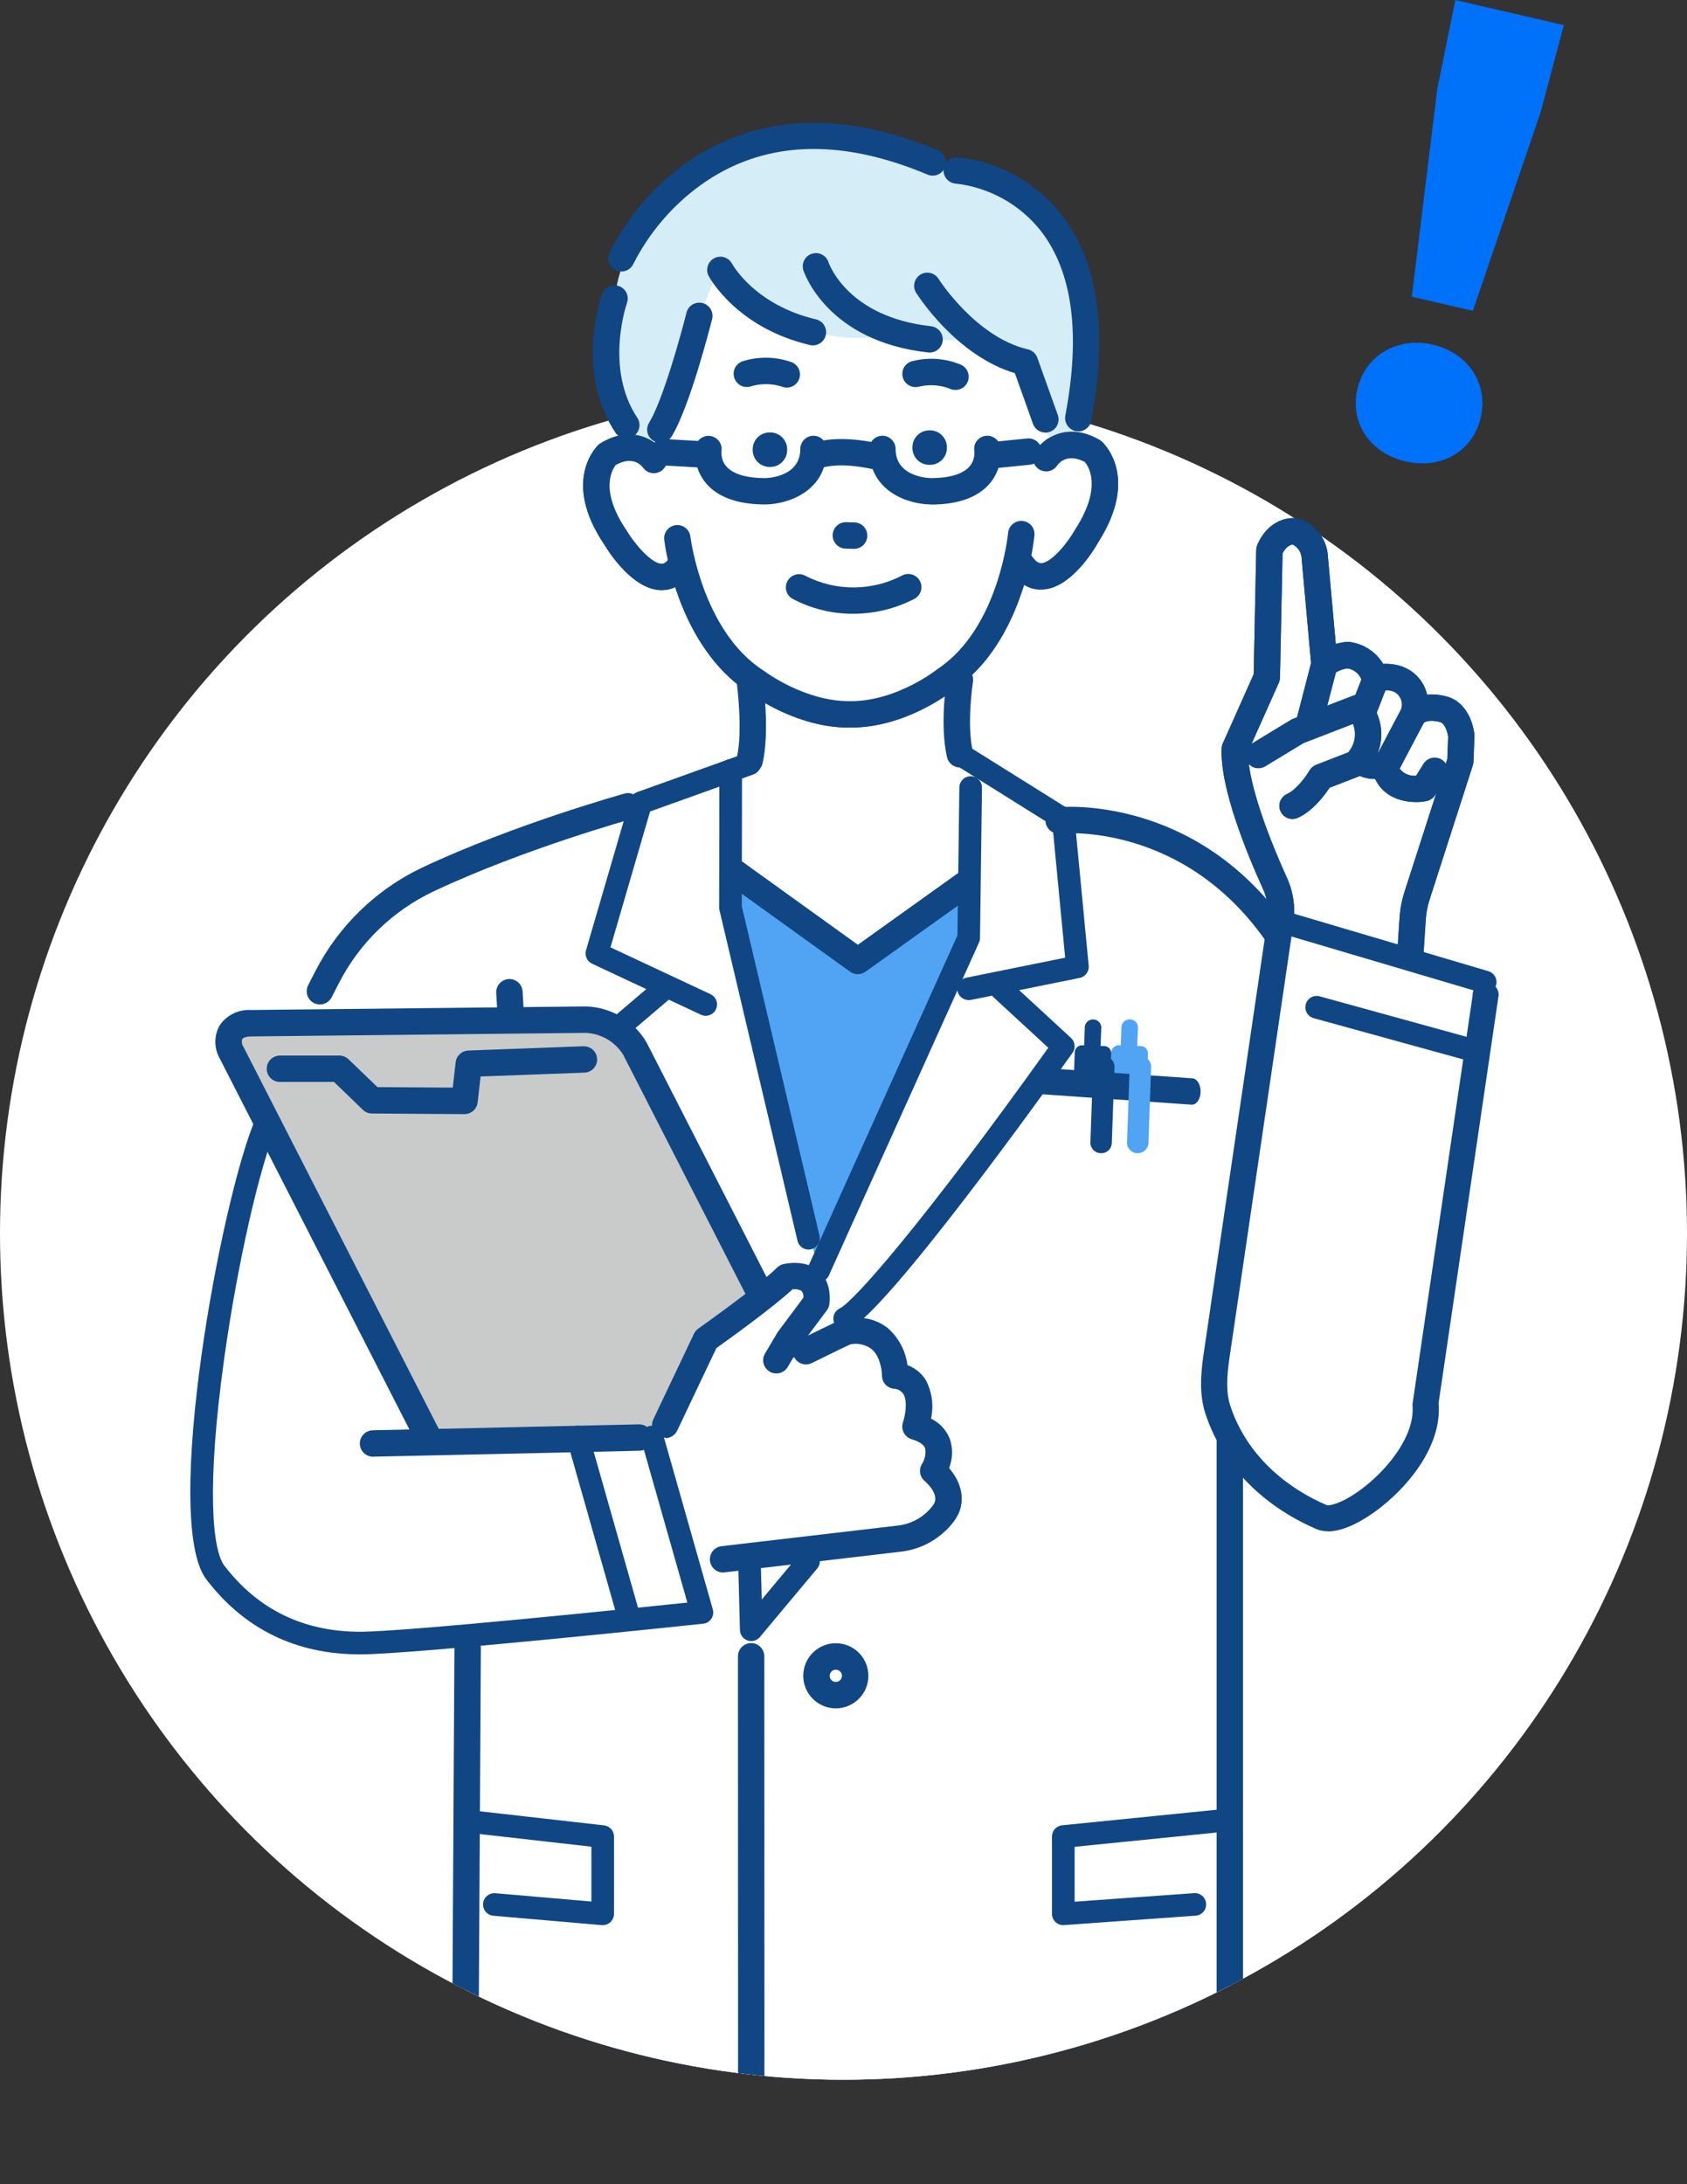
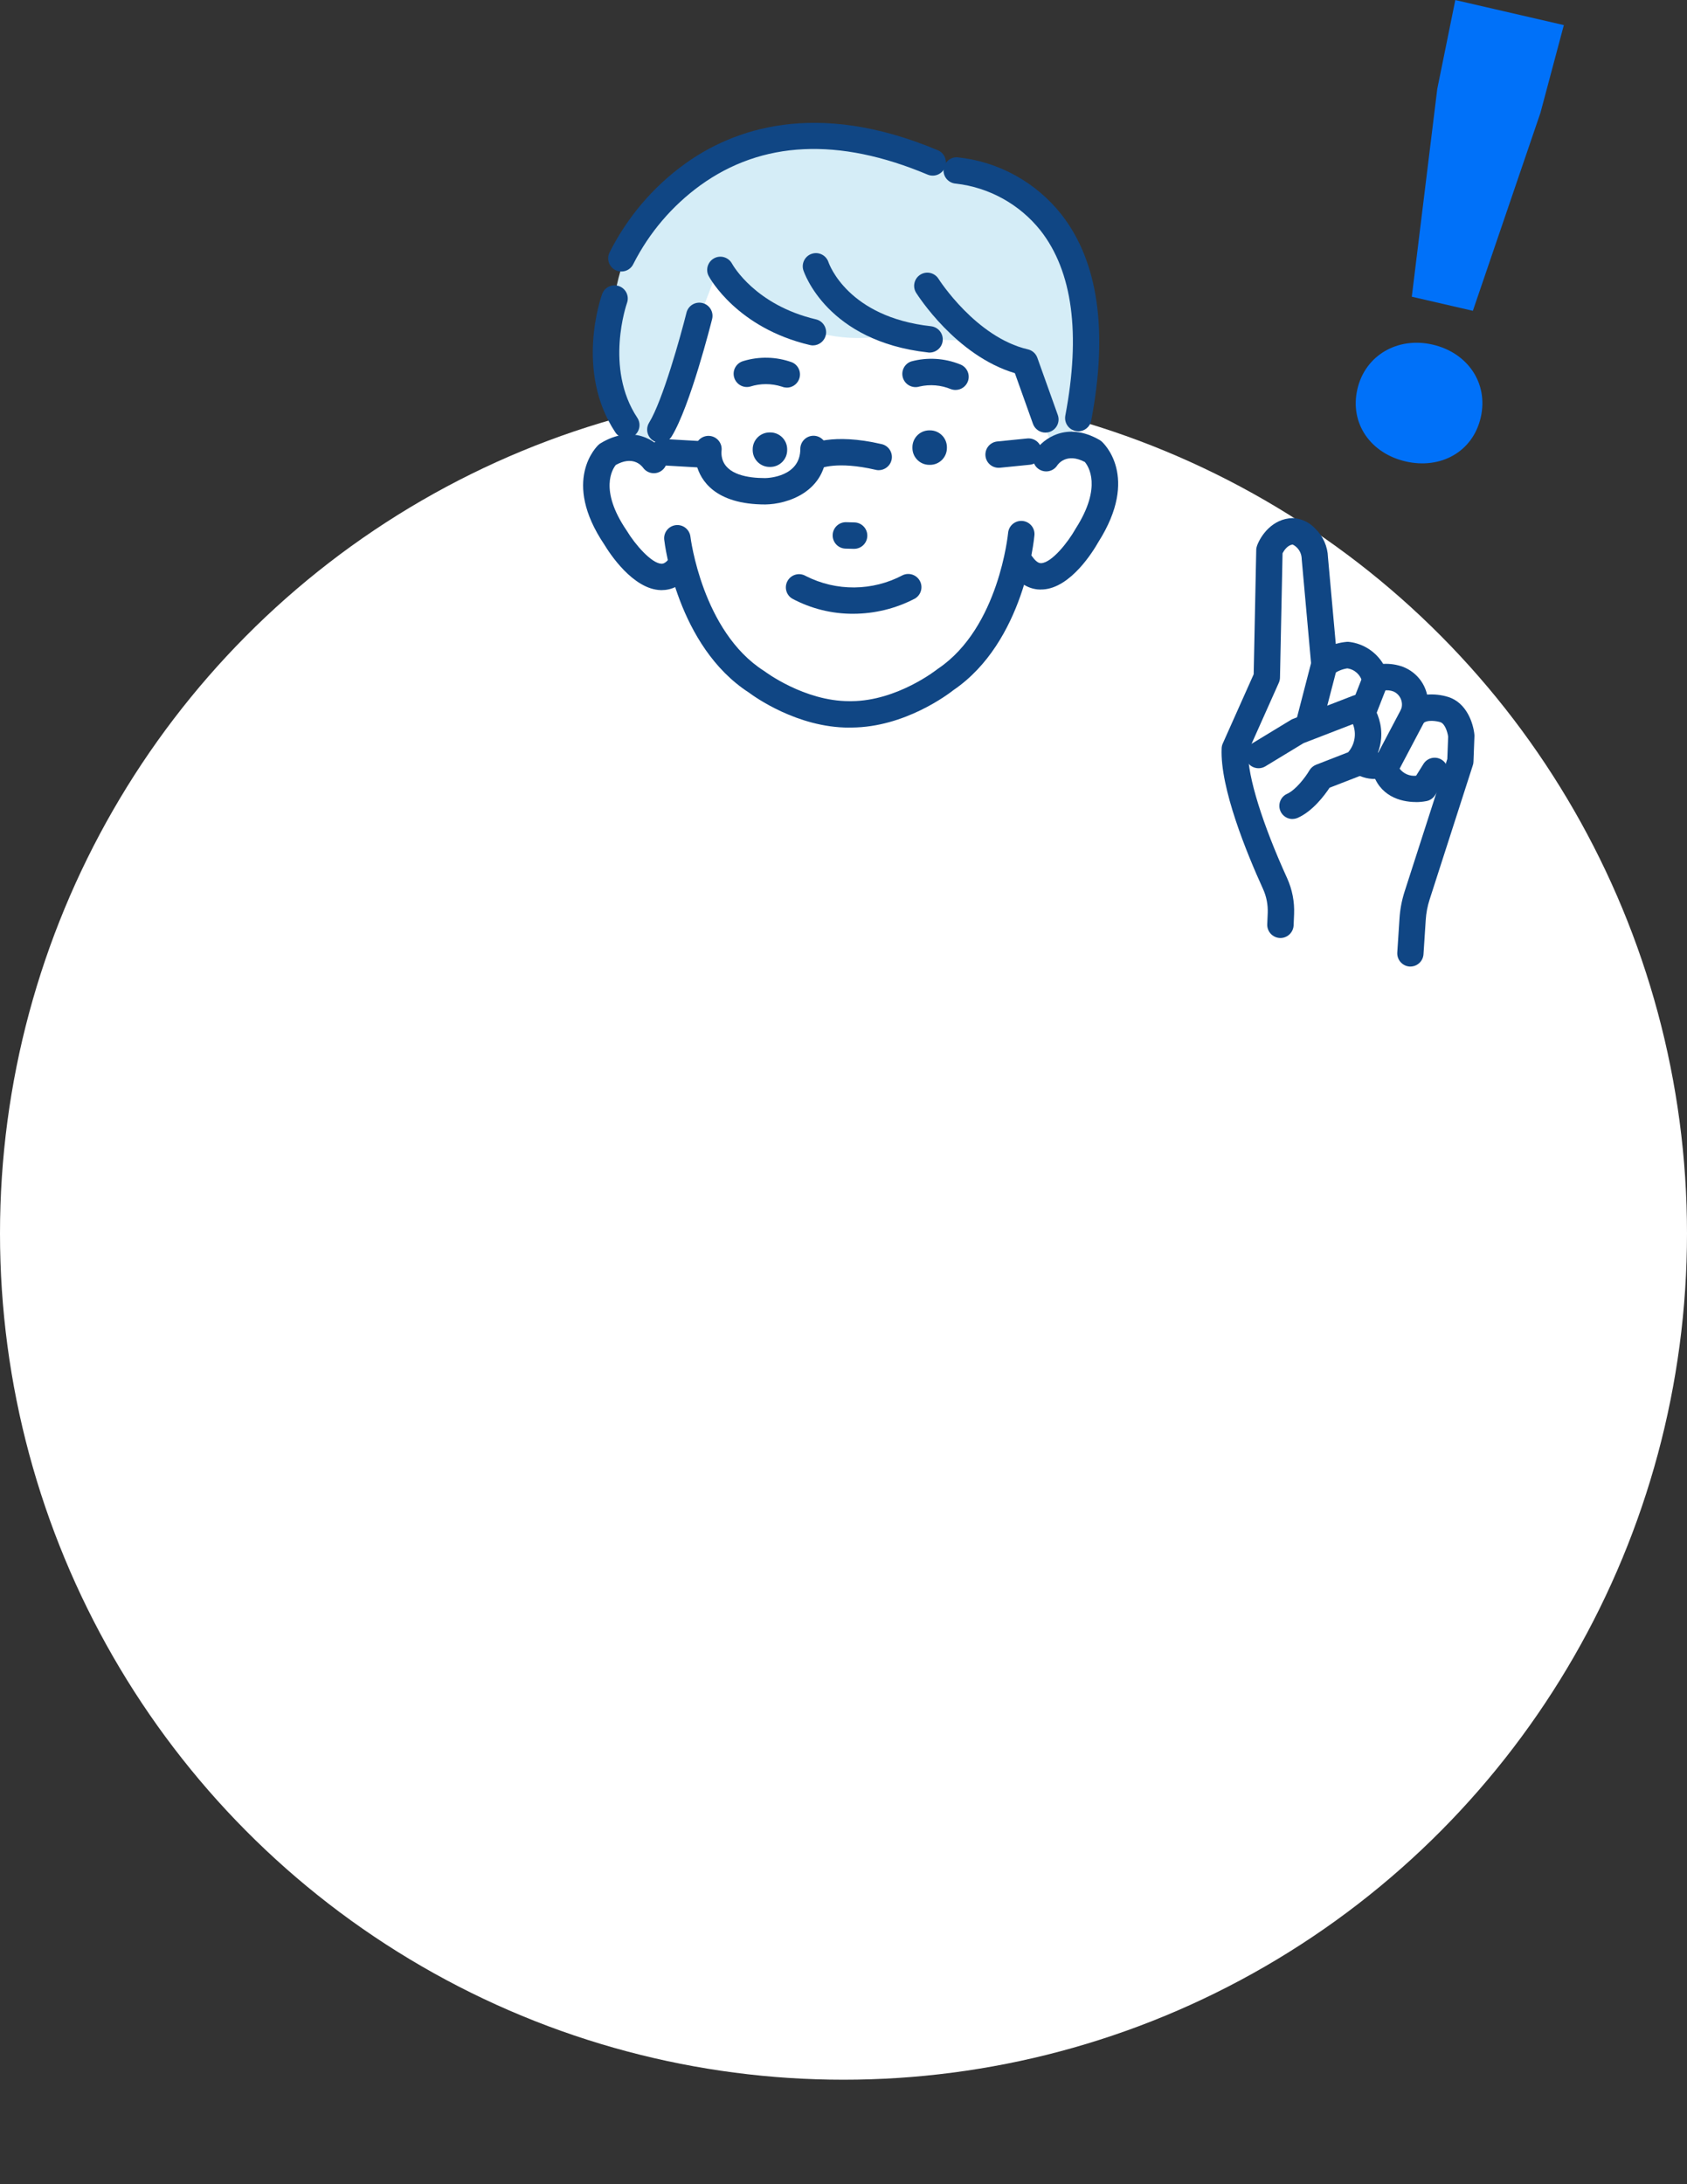
<svg xmlns="http://www.w3.org/2000/svg" id="_レイヤー_2" viewBox="0 0 316 409.03">
  <rect x="0" y="0" width="316" height="409.03" fill="#333333" stroke="none" />
  <defs>
    <style>.cls-1{fill:none;}.cls-2{fill:#0071f9;}.cls-3{clip-path:url(#clippath-1);}.cls-4{clip-path:url(#clippath-2);}.cls-5{fill:#c9caca;}.cls-6{fill:#fff;}.cls-7{fill:#51a3f4;}.cls-8{fill:#104684;}.cls-9{fill:#d5edf7;}.cls-10{clip-path:url(#clippath);}</style>
    <clipPath id="clippath">
      <ellipse class="cls-1" cx="158" cy="231" rx="158" ry="158.5" />
    </clipPath>
    <clipPath id="clippath-1">
-       <rect class="cls-1" x="35.66" y="23.01" width="245.07" height="386.02" />
-     </clipPath>
+       </clipPath>
    <clipPath id="clippath-2">
      <rect class="cls-1" x="35.66" y="23.01" width="245.07" height="386.02" />
    </clipPath>
  </defs>
  <g id="_レイヤー_1-2">
    <ellipse id="_楕円形_55" class="cls-6" cx="158" cy="231" rx="158" ry="158.5" />
    <g class="cls-10">
      <g id="_グループ_692">
        <path id="_パス_3071" class="cls-6" d="M240.74,172.84l37.46,11.08-9.45,74.95-28,3.98v-90.01Z" />
        <g id="_グループ_693">
          <g class="cls-3">
            <g id="_グループ_692-2">
              <path id="_パス_3072" class="cls-6" d="M173.69,30.2s-37.58-16.86-56.37,16.4l-3.23,13.34s-2.21,21.35,9.59,25.24l40.94-11.6,9.06-43.38Z" />
              <path id="_パス_3073" class="cls-7" d="M219.64,288.89l9.7,105.04c-71.68,11.32-138.18,2.24-138.18,2.24l2.59-109.32-1.67-40.32-3.32.54c-9.39.65-18.81.27-28.12-1.13l8.37-54.75c5.95-20.14,18.16-23.17,18.16-23.17l31.76-13.84,26.05-6.95,38.15,3.68,43.24,8.96s25.98,18.35,27.53,32.81l3.23,46.3-32.69-6.16-4.81,56.08Z" />
              <path id="_パス_3074" class="cls-6" d="M140.43,114.48s2.32,19.73,0,28.55l-14.88,8.66,38.03,28.49,30.36-24.54,1.89-4.66-16.02-9.71c-.17-7.06.35-14.12,1.56-21.07l-25.3-9-15.63,3.29Z" />
              <path id="_パス_3075" class="cls-6" d="M206,86.35c-4.3-5.29-10.13-1.77-10.13-1.77l-.26-27.3-16.74-8.9-19.19.25-2.63.03-19.2.25-16.51,9.33.47,28.53s-5.49-5.27-9.65.12c0,0-5.42,11.84,10.52,22.57,0,0,4.31-1.09,5.35-2.97,0,0,7.98,28.94,31.43,27.36,23.48.97,31.06-27.69,31.06-27.69,1.08,1.85,5.09,2.35,5.09,2.35,17.08-11.03,10.4-22.17,10.4-22.17" />
              <path id="_パス_3076" class="cls-9" d="M174.26,30.4c-56.93-16.27-65.45,26.29-56.91,48.69l.83,4.87,2.64,1.22,2.2-4.7,10.81-28.38s16.37,14.87,33.72,10.35l5.09,1.04,10.24.4,8.74,4.66,5.54,15.26,3.33-.45.82-5.56c8.4-44.21-22.58-45.92-22.58-45.92l-4.47-1.46Z" />
              <path id="_パス_3077" class="cls-8" d="M159.04,136.27c-9.68,0-17.73-5.79-18.73-6.54-13.45-8.68-15.8-27.83-15.89-28.64-.16-1.36.82-2.58,2.17-2.74,1.36-.16,2.58.82,2.74,2.17h0c.02.17,2.21,17.73,13.73,25.1.06.04.12.08.18.12s7.4,5.58,15.84,5.58h.39c8.64-.05,16.04-5.94,16.12-6,.05-.04.11-.09.17-.12,11.37-7.69,13.06-25.27,13.08-25.45.15-1.36,1.38-2.33,2.74-2.18,1.31.15,2.28,1.3,2.19,2.62-.07.82-1.93,20.02-15.15,29.04-1,.79-9.15,6.97-19.08,7.03h-.49" />
              <path id="_パス_3078" class="cls-8" d="M159.86,114.95c-4,.03-7.93-.95-11.46-2.83-1.17-.7-1.55-2.22-.84-3.39.7-1.16,2.19-1.54,3.36-.86,5.72,2.92,12.51,2.86,18.18-.15,1.24-.57,2.71-.02,3.28,1.23.53,1.16.08,2.54-1.03,3.17-3.55,1.85-7.49,2.82-11.49,2.83" />
              <path id="_パス_3079" class="cls-8" d="M159.95,102.79h-.08l-1.5-.04c-1.36-.04-2.44-1.18-2.4-2.55s1.18-2.44,2.55-2.4h0l1.5.04c1.37.02,2.46,1.14,2.44,2.51s-1.14,2.46-2.51,2.44" />
              <path id="_パス_3080" class="cls-8" d="M116.39,50.85c-1.37,0-2.47-1.11-2.47-2.48,0-.35.07-.69.22-1.01,3.3-6.6,8.13-12.31,14.11-16.64,8.99-6.5,24.52-12.21,47.42-2.58,1.26.53,1.85,1.98,1.32,3.24-.53,1.26-1.98,1.85-3.24,1.32-16.69-7.02-31.02-6.34-42.6,2.03-5.26,3.83-9.54,8.85-12.49,14.66-.4.89-1.28,1.46-2.26,1.46" />
              <path id="_パス_3081" class="cls-8" d="M152.28,64.69c-.19,0-.38-.02-.57-.07-13.63-3.2-18.74-12.51-18.95-12.9-.65-1.2-.19-2.7,1.01-3.35,1.2-.65,2.7-.19,3.35,1.01.19.34,4.38,7.76,15.72,10.43,1.33.31,2.15,1.65,1.84,2.97-.26,1.11-1.26,1.9-2.4,1.91" />
              <path id="_パス_3082" class="cls-8" d="M174.11,66.03c-.09,0-.18,0-.27-.02-18.87-2.09-23.19-14.89-23.37-15.43-.39-1.31.36-2.69,1.66-3.07,1.26-.38,2.6.3,3.04,1.55.15.46,3.69,10.32,19.21,12.04,1.36.15,2.34,1.36,2.2,2.72-.13,1.26-1.2,2.21-2.47,2.21" />
              <path id="_パス_3083" class="cls-8" d="M143.36,94.48c-9.5,0-12.14-4.61-12.87-7.35-.31-1.13-.39-2.31-.22-3.47.25-1.34,1.53-2.23,2.88-1.99,1.31.24,2.19,1.47,2,2.79-.04.47,0,.94.12,1.4.8,3.04,4.83,3.68,8.06,3.68.64-.01,6.58-.28,6.58-5.46,0-1.37,1.11-2.47,2.47-2.47s2.47,1.11,2.47,2.47c0,8.14-7.52,10.36-11.5,10.4" />
              <path id="_パス_3084" class="cls-8" d="M174.34,94.48c-4-.04-11.52-2.26-11.52-10.4,0-1.37,1.11-2.47,2.47-2.47s2.47,1.11,2.47,2.47c0,5.18,5.94,5.44,6.61,5.46,3.48,0,5.99-.75,7.23-2.17.68-.8,1.01-1.85.91-2.9-.23-1.34.67-2.61,2.01-2.83,0,0,0,0,.01,0,1.35-.22,2.63.69,2.86,2.04.33,2.46-.38,4.94-1.97,6.84-2.23,2.64-5.96,3.98-11.09,3.98" />
              <path id="_パス_3085" class="cls-8" d="M164.59,88.06c-.19,0-.38-.02-.56-.07-7.33-1.71-10.46-.24-10.49-.22l-1.15-2.19-1.21-2.15c.45-.25,4.69-2.42,13.98-.25,1.33.31,2.15,1.65,1.84,2.97-.26,1.11-1.26,1.9-2.4,1.91" />
              <path id="_パス_3086" class="cls-8" d="M160.68,182.45c-.52,0-1.02-.16-1.44-.46l-32.38-23.3c-1.11-.8-1.36-2.34-.56-3.45.8-1.11,2.34-1.36,3.45-.56l30.94,22.26,30.94-22.13c1.11-.79,2.65-.54,3.45.57s.54,2.65-.57,3.45h0l-32.38,23.15c-.42.3-.92.46-1.44.46" />
              <path id="_パス_3087" class="cls-8" d="M178.98,73.03c-.29,0-.58-.05-.86-.15-1.86-.77-3.92-.94-5.88-.49-1.3.4-2.68-.31-3.1-1.6-.42-1.28.27-2.67,1.55-3.1,3.03-.82,6.24-.62,9.15.55,1.28.48,1.93,1.9,1.46,3.18-.36.97-1.28,1.61-2.32,1.61" />
              <path id="_パス_3088" class="cls-8" d="M147.38,72.59c-.33,0-.66-.07-.96-.19-1.92-.61-3.98-.61-5.9,0-1.32.35-2.67-.45-3.02-1.77-.34-1.29.41-2.62,1.7-3,3-.92,6.22-.84,9.16.23,1.25.54,1.83,2,1.28,3.25-.39.9-1.28,1.49-2.27,1.49" />
              <path id="_パス_3089" class="cls-8" d="M174.26,87.06h-.15c-1.74.02-3.17-1.37-3.2-3.11v-.15c-.02-1.74,1.37-3.17,3.11-3.2h.15c1.74-.02,3.17,1.37,3.2,3.11v.15c.02,1.74-1.37,3.17-3.11,3.2" />
              <path id="_パス_3090" class="cls-8" d="M144.34,87.45h-.15c-1.74.02-3.17-1.37-3.2-3.11v-.15c-.02-1.74,1.37-3.17,3.11-3.2h.15c1.74-.02,3.17,1.37,3.2,3.11v.15c.02,1.74-1.37,3.17-3.11,3.2" />
              <path id="_パス_3091" class="cls-8" d="M123.69,82.93c-1.37,0-2.47-1.12-2.47-2.48,0-.45.13-.9.37-1.29,2.56-4.17,5.92-16.29,7-20.6.33-1.33,1.67-2.13,3-1.8,1.33.33,2.13,1.67,1.8,3-.17.66-4.1,16.33-7.59,22-.45.73-1.25,1.18-2.11,1.18" />
              <path id="_パス_3092" class="cls-8" d="M201.98,80.77c-1.37,0-2.47-1.11-2.47-2.47,0-.15.01-.31.04-.46,2.91-15.35,1.35-27-4.63-34.65-3.91-4.92-9.61-8.08-15.85-8.8-1.36-.08-2.41-1.24-2.33-2.6.08-1.36,1.24-2.41,2.6-2.33,7.67.79,14.69,4.65,19.47,10.69,6.9,8.82,8.78,21.81,5.59,38.62-.22,1.17-1.24,2.01-2.43,2.01" />
              <path id="_パス_3093" class="cls-8" d="M117.32,82.08c-.83,0-1.6-.41-2.06-1.11-7.58-11.44-2.68-25.32-2.47-25.9.46-1.28,1.88-1.95,3.17-1.48s1.95,1.88,1.48,3.17c-.04.12-4.25,12.16,1.94,21.49.75,1.14.44,2.67-.7,3.43-.4.27-.88.41-1.36.41" />
              <path id="_パス_3094" class="cls-8" d="M194.98,110.42c-1.58,0-3.74-.61-5.63-3.28-.79-1.11-.53-2.66.59-3.45,1.11-.79,2.66-.53,3.45.59h0c.87,1.23,1.47,1.2,1.66,1.19,1.96-.1,4.98-3.88,6.4-6.4.02-.04.05-.08.07-.12,4.99-7.8,2.32-11.69,1.68-12.43-3.41-1.79-4.99.39-5.16.64-.74,1.15-2.27,1.47-3.42.73-1.15-.74-1.47-2.27-.73-3.42,0-.01.01-.02.02-.03,1.48-2.25,5.9-5.57,12.02-2.06.14.08.28.18.4.28.3.26,7.24,6.55-.61,18.89-.89,1.58-5.14,8.58-10.41,8.85-.11,0-.21,0-.33,0" />
-               <path id="_パス_3095" class="cls-8" d="M140.43,144.9c-.19,0-.38-.02-.56-.06-1.33-.31-2.16-1.64-1.85-2.97,0,0,0,0,0,0,1.19-5.14-.03-14.13-.04-14.22-.19-1.35.76-2.6,2.11-2.79s2.6.76,2.79,2.11h0c.06.4,1.35,9.98-.04,16.01-.26,1.12-1.26,1.91-2.41,1.92" />
              <path id="_パス_3096" class="cls-8" d="M179.8,143.74c-1.15,0-2.15-.8-2.41-1.92-1.4-6.06-.09-14.54-.03-14.9.21-1.35,1.48-2.27,2.83-2.06,1.35.21,2.27,1.48,2.06,2.83h0c-.01.08-1.22,7.9-.03,13.01.31,1.33-.52,2.66-1.85,2.97h0c-.18.04-.37.07-.56.07" />
              <path id="_パス_3097" class="cls-8" d="M123.95,110.52h-.17c-5.24-.14-9.64-6.97-10.57-8.51-8.11-12.03-1.38-18.44-1.09-18.71.12-.11.25-.21.39-.29,5.99-3.63,10.47-.45,12,1.74.77,1.13.49,2.66-.64,3.44-1.1.76-2.61.5-3.4-.58-.43-.58-2.04-2.25-5.12-.53-.61.75-3.15,4.63,1.99,12.22.03.04.05.08.08.12,1.53,2.55,4.63,6.11,6.49,6.16.18,0,.77.02,1.6-1.21.8-1.1,2.35-1.35,3.45-.55,1.05.76,1.33,2.2.65,3.3-1.87,2.79-4.09,3.4-5.67,3.4" />
              <path id="_パス_3098" class="cls-8" d="M195.82,81.02c-1.04,0-1.98-.66-2.33-1.64l-3.39-9.49c-11.02-3.29-18.18-14.57-18.5-15.06-.72-1.16-.35-2.69.81-3.4,1.15-.71,2.65-.36,3.38.78.11.18,7.03,10.97,16.75,13.22.82.19,1.49.78,1.77,1.58l3.83,10.71c.46,1.29-.21,2.7-1.5,3.16-.27.09-.55.14-.83.14" />
              <path id="_パス_3099" class="cls-8" d="M132.1,87.61h-.14l-7.84-.45c-1.36-.08-2.4-1.25-2.33-2.61.08-1.36,1.25-2.4,2.61-2.33h0l7.84.45c1.36.08,2.41,1.25,2.33,2.61-.07,1.31-1.16,2.33-2.47,2.33" />
              <path id="_パス_3100" class="cls-8" d="M187.05,87.61c-1.37,0-2.47-1.11-2.47-2.47,0-1.27.96-2.34,2.23-2.46l5.6-.56c1.36-.14,2.57.85,2.71,2.21.14,1.36-.85,2.57-2.21,2.71l-5.59.56c-.09,0-.17.01-.25.01" />
              <path id="_パス_3101" class="cls-6" d="M136.88,144.31l-49.3,15.02s-23.18,6.97-27.66,27.63l-16.54,49.84,23.11,5.56,27.85-.61-6.76,69.56-.53,91.55s32.77,4.64,46.94,1.05c0,0,64.39,11.41,96.39-5.48l-.14-152.8.14-79.54s-9.36-13.97-29.39-11.68l-18.72-10.1-.82,31.36-28.11,62.35-16.5-68.03.04-25.68Z" />
              <path id="_パス_3102" class="cls-6" d="M214.32,155.95s16.11,4.88,21.11,15.91l28.05,22.03-19.54,80.42-35.77-37.51,6.16-80.85Z" />
              <path id="_パス_3103" class="cls-6" d="M200.99,154.4s43.42,16.93,50.84,51.54l-15.79,54.9-11.41-9.05-21.64-32.88-2-64.51Z" />
              <path id="_パス_3104" class="cls-7" d="M213.8,195.92l-.77-.03.11-3.15c.15-.85-.41-1.66-1.26-1.81-.85-.15-1.66.41-1.81,1.26-.03.14-.03.29-.02.44l-.11,3.15-.43-.02c-.76.03-1.36.67-1.34,1.43l-.48,13.66c-.08.76.47,1.44,1.23,1.52l4.28.15c.76-.03,1.36-.67,1.34-1.43l.48-13.66c.08-.76-.47-1.44-1.23-1.52" />
              <path id="_パス_3105" class="cls-8" d="M90.13,262.85c-1.32,0-2.41-1.04-2.47-2.36l-2.55-56.94c-.06-1.36,1-2.52,2.36-2.58,1.36-.06,2.52,1,2.58,2.36h0l2.55,56.94c.06,1.36-.99,2.52-2.36,2.58,0,0,0,0,0,0h-.11" />
              <path id="_パス_3106" class="cls-8" d="M140.7,405.62h-.01c-1.37,0-2.47-1.12-2.46-2.48.03-6.9.02-27.58.01-51.53,0-13.41-.01-27.83-.01-41.41,0-1.37,1.11-2.47,2.47-2.47s2.47,1.11,2.47,2.47c0,13.58,0,28,.01,41.4.01,23.96.02,44.65-.01,51.56,0,1.36-1.11,2.46-2.47,2.46" />
              <path id="_パス_3107" class="cls-8" d="M101.21,289.7c-1.31,0-2.4-1.03-2.47-2.34-3.03-55.85-5.76-100.93-5.79-101.38-.08-1.36.95-2.53,2.32-2.62,1.36-.08,2.53.95,2.62,2.32h0c.03.45,2.76,45.54,5.79,101.41.07,1.36-.97,2.53-2.33,2.6h-.14" />
              <path id="_パス_3108" class="cls-8" d="M100.1,406.78c-4.61.04-9.2-.47-13.69-1.53-1.08-.29-1.84-1.28-1.83-2.4l.54-94.22c0-1.36,1.11-2.46,2.47-2.46h.02c1.37,0,2.47,1.12,2.46,2.49h0s-.53,92.21-.53,92.21c3.78.71,30.14,3.43,40.22,1.09,1.33-.31,2.66.52,2.97,1.85.31,1.33-.52,2.66-1.85,2.97h0c-4.88,1.13-26.74,0-30.77,0" />
              <path id="_パス_3109" class="cls-8" d="M178.99,409.03c-30.33,0-38.16-.72-40-.95-1.35-.17-2.31-1.41-2.14-2.76s1.41-2.31,2.76-2.14h0c.7.09,49.2,5.89,88.28-3.64v-157.88c0-1.37,1.11-2.47,2.47-2.47s2.47,1.11,2.47,2.47v159.8c0,1.12-.75,2.1-1.84,2.39-14.85,3.94-33.87,5.18-52.02,5.18" />
              <path id="_パス_3110" class="cls-8" d="M206.93,195.92l-.77-.03.11-3.15c.15-.85-.42-1.65-1.26-1.8s-1.65.42-1.8,1.26c-.03.14-.03.29-.02.43l-.11,3.15-.43-.02c-.76.03-1.36.67-1.34,1.43l-.48,13.66c-.08.76.47,1.44,1.23,1.52l4.28.15c.76-.03,1.36-.67,1.34-1.43l.48-13.66c.08-.76-.47-1.44-1.23-1.52" />
              <path id="_パス_3111" class="cls-6" d="M183.61,202.48l-1.79,23,41.95,4.85-2.55-25.41-37.61-2.44Z" />
              <path id="_パス_3112" class="cls-8" d="M223.27,206.89h-.08l-27.88-1.94c-.9-.06-1.59-1.22-1.55-2.58s.79-2.41,1.7-2.36l27.88,1.94c.9.06,1.59,1.22,1.55,2.58-.04,1.32-.76,2.36-1.62,2.36" />
              <path id="_パス_3113" class="cls-7" d="M213.09,215.98h-.09c-1.08-.04-1.93-.95-1.89-2.03h0s.5-14.25.5-14.25c.04-1.08.95-1.93,2.03-1.89h.09c1.08.04,1.93.95,1.89,2.03l-.5,14.24c-.04,1.08-.95,1.93-2.03,1.89" />
              <path id="_パス_3114" class="cls-8" d="M206.23,215.98h-.09c-1.08-.04-1.93-.95-1.89-2.03l.5-14.24c.04-1.08.95-1.93,2.03-1.89h.09c1.08.04,1.93.95,1.89,2.03l-.5,14.24c-.04,1.08-.95,1.93-2.03,1.89" />
              <path id="_パス_3115" class="cls-8" d="M243.94,181.07c-.56,0-1.11-.19-1.55-.55l-5.01-4.04c-.18-.14-.33-.31-.46-.5-15.43-21.78-37.45-19.96-38.38-19.87-1.36.13-2.57-.86-2.7-2.22-.13-1.36.86-2.57,2.22-2.7,1.04-.1,25.57-2.25,42.69,21.65l4.75,3.83c1.06.85,1.24,2.41.38,3.48-.47.59-1.18.93-1.93.92" />
              <path id="_パス_3116" class="cls-8" d="M238.93,271.71c-.73,0-1.42-.32-1.89-.88l-8.55-10.17c-.89-1.03-.78-2.59.26-3.49,1.03-.89,2.59-.78,3.49.26.01.02.03.03.04.05l8.55,10.17c.88,1.05.74,2.6-.3,3.48-.45.37-1.01.58-1.59.58" />
              <path id="_パス_3117" class="cls-6" d="M46.62,220.13l-10.41,55.87c1.57,8.35,2.32,33.65,31.22,31.73l38.29-3.11-13.62-86.78-45.48,2.29Z" />
              <path id="_パス_3118" class="cls-5" d="M158.71,286.72l-62.78.67c-3.79-.12-7.25-2.17-9.18-5.43l-43.34-84.75c-1.55-3.04.04-5.53,3.56-5.57l62.78-.67c3.79.12,7.25,2.17,9.18,5.43l43.34,84.75c1.55,3.04-.04,5.53-3.56,5.57" />
              <path id="_パス_3119" class="cls-8" d="M95.85,289.85c-4.68-.16-8.95-2.72-11.31-6.78l-43.34-84.75c-1.12-1.93-1.15-4.3-.08-6.25,1.29-1.92,3.5-3.03,5.81-2.91l62.79-.67c4.72.12,9.04,2.69,11.41,6.78l43.34,84.74c1.12,1.93,1.15,4.3.08,6.25-1.29,1.92-3.5,3.03-5.81,2.91l-62.78.67h-.1M109.83,193.44h-.06l-62.78.67c-.98.01-1.49.29-1.63.53-.13.49-.04,1.02.25,1.44l43.34,84.75c1.49,2.41,4.07,3.93,6.9,4.09h.05l62.79-.67c.97-.01,1.49-.29,1.63-.53.13-.49.04-1.02-.25-1.44l-43.34-84.74c-1.49-2.41-4.07-3.93-6.9-4.09" />
              <path id="_パス_3120" class="cls-8" d="M87.01,208.66h-.02l-17.32-.12c-.63,0-1.24-.25-1.7-.69l-5.41-5.22h-10.13c-1.37,0-2.47-1.11-2.47-2.47s1.11-2.47,2.47-2.47h11.13c.64,0,1.25.25,1.72.69l5.42,5.22,14.11.1.54-4.76c.14-1.21,1.15-2.14,2.37-2.19l21.54-.8h.09c1.37-.01,2.48,1.08,2.5,2.45.01,1.35-1.06,2.46-2.41,2.49l-19.42.72-.55,4.85c-.14,1.25-1.2,2.19-2.46,2.19" />
              <path id="_パス_3121" class="cls-6" d="M124.64,269.24l7.58-18.38s12-9,16.85-11.68c0,0,4.44-1.58,3.84,4.74l-5.17,6.94-2.31,3.9,2.43-.14c6.2-3.07,10.73-5.22,10.73-5.22,9.17-1.36,9.08,8.26,9.08,8.26,6.81.94,3.8,9.54,3.8,9.54,7.26,2.14,3.33,8.3,3.33,8.3,2.57,2.22,3.49,4.91,2.44,7.11-.76,1.58-4.06,4.84-5.77,5.22l-36.01,8.22-20.04-.89-2.5-27.07,11.74,1.15Z" />
              <path id="_パス_3122" class="cls-8" d="M135.45,294.51c-1.37,0-2.47-1.1-2.48-2.47,0-1.26.94-2.32,2.19-2.46l32.97-3.86c2.6-.28,4.97-1.61,6.55-3.69.12-.16.23-.33.33-.51.64-1.35-.52-3.04-1.83-4.17-.93-.8-1.13-2.17-.46-3.2.55-.87.75-1.92.56-2.93-.34-.87-1.55-1.39-2.5-1.67-1.31-.39-2.06-1.76-1.67-3.07.01-.04.02-.08.04-.12.38-1.12.91-3.9.07-5.28-.43-.62-1.13-.99-1.88-1-1.23-.17-2.15-1.23-2.13-2.47,0-.9-.35-3.58-1.92-4.93-1.14-.86-2.6-1.19-4.01-.9-.67.31-2.59,1.21-7.21,3.5-1.22.61-2.71.11-3.31-1.12s-.11-2.71,1.12-3.31c6.19-3.06,7.67-3.71,7.73-3.74.2-.09.41-.15.62-.18,3.4-.5,6.2.18,8.32,2.03,1.89,1.77,3.1,4.15,3.43,6.71,1.44.53,2.66,1.53,3.46,2.83,1.15,2.21,1.49,4.75.95,7.18,1.61.78,2.87,2.14,3.53,3.81.6,1.78.55,3.71-.14,5.46,2.36,2.73,3.02,5.94,1.7,8.69-.23.46-.5.9-.81,1.31-2.4,3.17-6,5.22-9.95,5.66l-32.97,3.87c-.1.01-.19.02-.29.02" />
              <path id="_パス_3123" class="cls-8" d="M124.61,269.36c-1.37,0-2.47-1.11-2.47-2.48,0-.36.08-.73.24-1.06l7.61-16.03c.18-.38.46-.71.81-.96.11-.08,11.39-8.06,14.73-11.41.31-.32.71-.54,1.14-.65.41-.1,4.1-.96,6.67,1.24,1.1.94,2.35,2.77,2.03,6.14-.04.45-.21.88-.48,1.24l-5.09,6.83-2.24,3.78c-.69,1.18-2.2,1.58-3.38.89-1.18-.69-1.58-2.2-.89-3.38,0-.01.01-.02.02-.03l2.31-3.9c.04-.08.09-.15.15-.22l4.72-6.33c.05-.45-.07-.91-.35-1.27-.52-.28-1.11-.38-1.69-.29-3.65,3.4-12.04,9.43-14.26,11.01l-7.34,15.46c-.41.86-1.28,1.41-2.24,1.41" />
              <path id="_パス_3124" class="cls-6" d="M119.68,269.24c-10.81.27-56.22,1.26-56.22,1.26l-6.01,30.45,8.66,4.29,56.26-12.27,10.41,1.66-8.14-25.38h-4.96Z" />
              <path id="_パス_3125" class="cls-8" d="M69.9,272.82c-1.37.01-2.48-1.08-2.5-2.45-.01-1.37,1.08-2.48,2.45-2.5h0c.39,0,39.09-.85,49.77-1.11h.06c1.37-.02,2.49,1.08,2.5,2.44.02,1.37-1.08,2.49-2.44,2.5h0c-10.69.27-49.4,1.11-49.79,1.11h-.05" />
              <path id="_パス_3126" class="cls-8" d="M59.92,188.12c-1.37,0-2.47-1.11-2.47-2.47,0-.39.09-.78.27-1.13l1.33-2.6c4.37-8.52,11.43-15.36,20.08-19.46,17.32-8.14,37.67-13.78,37.87-13.84,1.32-.35,2.67.43,3.03,1.75.35,1.3-.41,2.65-1.71,3.01-.2.06-20.15,5.59-37.08,13.55-7.67,3.63-13.92,9.69-17.78,17.24l-1.33,2.6c-.42.83-1.27,1.35-2.2,1.35" />
              <path id="_パス_3127" class="cls-6" d="M239.87,169.31l-12.08,85.19.35,9.59s7.08,18.71,20.27,20.26c0,0,14.92-3.16,18.39-17.98l-2.23-81.77.04-12.45,4.13-19.8-26.62-4.79-8.96,3.31,6.7,18.45Z" />
              <path id="_パス_3128" class="cls-6" d="M231.76,139.23l4.78-14.12,1.25-22.06s1.27-3.48,4.42-3.55c1.43-.03,4.1,2.12,4.09,5.01l1.7,18.86c1.29-.93,2.95-1.19,4.47-.7,2.57.27,4.67,2.18,5.17,4.71,1.55-1.23,4.37-.17,4.37-.17,4.36,2.06,2.76,6.57,2.76,6.57,2.07-2.13,5.75-.91,5.75-.91,2.87.86,3.23,4.99,3.23,4.99l-.18,4.71-8.55,23.51-2.42,15.81-23.32-3.42,1.11-11.07-2.92-4-3.97-17.69s-3.1-5.61-1.74-6.49" />
              <path id="_パス_3129" class="cls-8" d="M264.2,181.02h-.16c-1.36-.09-2.39-1.27-2.31-2.63,0,0,0,0,0,0l.42-6.42c.11-1.7.43-3.37.95-4.99l8-24.83.16-4.18c-.11-.82-.59-2.45-1.47-2.72l-.07-.02c-.46-.14-2.4-.54-3.2.28-.95.98-2.52,1-3.5.05-.69-.67-.93-1.69-.61-2.6.54-1.34-.07-2.86-1.38-3.45-.6-.23-1.26-.29-1.89-.17-1.07.84-2.62.66-3.46-.4-.28-.36-.46-.78-.51-1.23-.33-1.34-1.44-2.35-2.81-2.53-.98.15-1.91.54-2.7,1.14-1.05.87-2.61.72-3.48-.33-.32-.38-.51-.86-.56-1.35l-1.79-19.89c0-.08-.01-.15-.01-.23-.07-1.08-.7-2.04-1.67-2.53-.98.09-1.63,1.1-1.91,1.63l-.48,23.27c0,.33-.08.65-.21.96l-5.79,12.97c-.02,4.71,2.7,13.47,7.33,23.64.96,2.12,1.41,4.43,1.31,6.75l-.09,2.13c-.08,1.36-1.25,2.41-2.61,2.33-1.33-.08-2.37-1.2-2.33-2.54l.09-2.13c.06-1.54-.23-3.08-.87-4.49-3.04-6.67-8.09-18.96-7.76-26.36.01-.31.08-.62.21-.9l5.79-12.97.48-23.28c0-.27.06-.54.15-.8.69-1.88,2.87-5.09,6.69-5.17h.08c1.57.1,3.05.8,4.12,1.96,1.48,1.42,2.34,3.36,2.4,5.41l1.46,16.2c.68-.2,1.37-.33,2.07-.39.19-.01.39,0,.58.03,2.59.35,4.88,1.86,6.23,4.1,1.28-.07,2.56.12,3.77.57.06.02.12.05.18.08,2.16.92,3.75,2.81,4.27,5.1,1.32-.1,2.65.04,3.92.43,3.51,1.07,4.76,4.99,4.95,7.13,0,.1.01.21,0,.31l-.18,4.71c0,.23-.05.45-.12.66l-8.1,25.16c-.4,1.23-.64,2.51-.72,3.8l-.42,6.42c-.08,1.3-1.16,2.31-2.46,2.31" />
              <path id="_パス_3130" class="cls-8" d="M265.22,150.21c-2.98,0-6.93-1.19-8.15-5.76-.16-.6-.09-1.24.2-1.79l5.29-10.03c.65-1.2,2.16-1.64,3.35-.99,1.18.64,1.63,2.1,1.02,3.3l-4.76,9.02c.73.95,1.9,1.45,3.09,1.32l1.38-2.21c.73-1.16,2.25-1.51,3.41-.78,1.16.73,1.51,2.25.78,3.41l-2.02,3.22c-.36.58-.94.98-1.61,1.11-.66.13-1.32.19-1.99.19" />
              <path id="_パス_3131" class="cls-8" d="M257.75,145.89c-3.48.11-6.55-2.28-7.29-5.69-.14-.51-.11-1.05.09-1.54l4.77-12.18c.44-1.29,1.85-1.98,3.14-1.53s1.98,1.85,1.53,3.14c-.02.07-.05.13-.08.19l-4.43,11.33c.56,1.12,1.86,1.65,3.05,1.24,1.32-.31,2.65.49,2.98,1.8.33,1.31-.45,2.64-1.76,2.98-.66.17-1.33.25-2.01.25" />
              <path id="_パス_3132" class="cls-8" d="M249.22,142.57c-1.19.02-2.36-.24-3.42-.77-1.69-.89-2.9-2.47-3.33-4.33-.11-.41-.11-.85,0-1.26l3.22-12.43c.34-1.32,1.69-2.12,3.01-1.77,1.32.34,2.12,1.69,1.77,3.01h0l-3.04,11.7c.11.29.33.52.6.66,1.01.31,2.09.28,3.08-.1,1.28-.48,2.7.16,3.18,1.44.48,1.28-.16,2.7-1.44,3.18-1.17.42-2.4.64-3.64.65" />
              <path id="_パス_3133" class="cls-6" d="M234.6,142.1l8.48-5.15,11.34-4.38s4.39,4.81-.38,10.38l-8.29,4.8c-.79,1.46-2.09,2.59-3.65,3.16l-3.95-2.1-3.55-6.71Z" />
              <path id="_パス_3134" class="cls-8" d="M242.11,153.39c-1.37,0-2.47-1.11-2.47-2.47,0-.97.57-1.86,1.46-2.25,1.58-.71,3.4-3.06,4.17-4.38.28-.48.72-.85,1.24-1.06l6.02-2.34c1.26-1.46,1.6-3.49.89-5.28l-9.24,3.57-7.15,4.34c-1.17.71-2.69.34-3.4-.83-.71-1.17-.34-2.69.83-3.4h0l7.34-4.46c.12-.08.26-.14.39-.19l11.34-4.38c.95-.37,2.03-.11,2.72.64,2.02,2.22,4.56,7.94-.33,13.65-.27.31-.6.55-.99.7l-5.88,2.28c-.95,1.43-3.15,4.38-5.94,5.63-.32.14-.66.22-1.01.22" />
              <path id="_パス_3135" class="cls-8" d="M248.74,286.79c-.74,0-1.48-.13-2.16-.42-10.25-4.42-17.62-12.06-20.76-21.52-1.18-3.56-.91-7.24-.45-10.69l12.08-82.08c.2-1.34,1.44-2.26,2.78-2.06,1.34.2,2.26,1.44,2.07,2.78l-12.08,82.06c-.38,2.83-.62,5.85.25,8.47,2.69,8.11,9.1,14.7,18.05,18.56.54.17,3.29-.38,7.38-3.68,4.32-3.48,9.19-9.52,8.68-15.06,0-.05,0-.1,0-.15l11.26-76.54c-.04-1.35,1.02-2.48,2.37-2.52,1.35-.04,2.48,1.02,2.52,2.37l-11.26,76.47c.7,8.11-5.92,15.98-11.82,20.27-2.11,1.53-5.73,3.76-8.9,3.76" />
              <path id="_パス_3136" class="cls-8" d="M181.45,187.3c-1.17,0-2.13-.93-2.14-2.1,0-1.02.71-1.91,1.72-2.1l18.49-3.74-2.37-24.74-18.48-11.56c-1-.61-1.31-1.91-.7-2.91.61-1,1.91-1.31,2.91-.7.01,0,.03.02.04.02l19.37,12.12c.56.35.92.94.99,1.6l2.65,27.68c.1,1.08-.63,2.06-1.69,2.28l-20.36,4.12c-.14.03-.28.04-.42.04" />
              <path id="_パス_3137" class="cls-8" d="M132.19,190.24c-.31,0-.62-.07-.9-.2l-20.38-9.55c-.95-.44-1.43-1.51-1.14-2.51l8.23-28.22c.19-.65.68-1.17,1.32-1.4l20.38-7.31c1.1-.39,2.32.18,2.71,1.28.39,1.1-.18,2.32-1.28,2.71l-19.36,6.94-7.42,25.44,18.74,8.78c1.06.5,1.52,1.76,1.02,2.82-.35.75-1.1,1.22-1.92,1.22" />
              <path id="_パス_3138" class="cls-8" d="M153.34,240.14c-1.17,0-2.12-.95-2.12-2.12,0-.3.06-.6.19-.87l27.93-61.95.36-27.69c0-1.17.94-2.12,2.11-2.13,1.17,0,2.12.94,2.13,2.11,0,.02,0,.05,0,.07l-.37,28.13c0,.29-.07.58-.19.84l-28.12,62.35c-.34.76-1.1,1.25-1.93,1.25" />
              <path id="_パス_3139" class="cls-8" d="M151.45,234.03c-.98,0-1.83-.68-2.06-1.63l-14.62-61.93c-.04-.16-.06-.32-.06-.49l.04-25.68c0-1.17.95-2.12,2.12-2.12h0c1.17,0,2.12.95,2.12,2.12h0s-.04,25.43-.04,25.43l14.55,61.68c.27,1.14-.44,2.28-1.58,2.55-.16.04-.32.06-.48.06" />
              <path id="_パス_3140" class="cls-8" d="M158.22,249.07c-1.17,0-2.12-.95-2.12-2.12,0-.83.48-1.58,1.23-1.93,2.42-1.12,15.13-15.37,39.03-48.79l-10.3-9.5c-.86-.79-.91-2.13-.12-2.99.79-.86,2.13-.91,2.99-.12l11.68,10.77c.79.72.91,1.92.29,2.79-5.75,8.06-34.78,48.44-41.79,51.69-.28.13-.58.2-.89.2" />
              <path id="_パス_3141" class="cls-8" d="M115.47,194.9c-1.17,0-2.12-.95-2.12-2.12,0-.62.27-1.21.75-1.61l8.93-7.6c.89-.76,2.23-.64,2.99.25.75.89.65,2.22-.24,2.98l-8.93,7.6c-.38.33-.87.51-1.37.51" />
              <path id="_パス_3142" class="cls-8" d="M140.72,307.35c-1.15,0-2.09-.92-2.12-2.07l-.29-11.28c-.03-1.17.89-2.14,2.06-2.17s2.14.89,2.17,2.06l.15,5.67,7.13-8.53c.75-.9,2.09-1.02,2.99-.27.9.75,1.02,2.09.27,2.99l-10.74,12.84c-.4.48-1,.76-1.63.76" />
              <path id="_パス_3143" class="cls-8" d="M156.56,319.95c-3.37,0-6.1-2.73-6.1-6.1s2.73-6.1,6.1-6.1c3.37,0,6.1,2.73,6.1,6.1s-2.73,6.1-6.1,6.1h0M156.56,312.71c-.64,0-1.15.52-1.15,1.15s.52,1.15,1.15,1.15,1.15-.52,1.15-1.15c0-.64-.52-1.15-1.15-1.15" />
              <path id="_パス_3144" class="cls-8" d="M278.2,186.04c-.2,0-.41-.03-.6-.09l-37.46-11.08c-1.13-.31-1.79-1.48-1.47-2.61.31-1.13,1.48-1.79,2.61-1.47.02,0,.04.01.06.02l37.46,11.08c1.12.33,1.76,1.51,1.43,2.64-.27.9-1.09,1.51-2.03,1.52" />
-               <path id="_パス_3145" class="cls-8" d="M276.56,199.02c-.19,0-.38-.03-.56-.08l-29.93-8.25c-1.13-.31-1.79-1.48-1.48-2.61.31-1.13,1.48-1.79,2.61-1.48h0l29.93,8.25c1.13.31,1.79,1.47,1.49,2.6-.25.92-1.09,1.56-2.05,1.56" />
              <path id="_パス_3146" class="cls-8" d="M67.42,309.84c-11.96,0-21.64-4.72-28.77-14.04-8.39-10.95,2.8-71.79,9.36-86.64.47-1.07,1.73-1.55,2.8-1.08s1.55,1.73,1.08,2.8c-3.19,7.2-7.45,25.95-9.9,43.6-3.36,24.14-2.19,35.84.03,38.74,6.29,8.21,14.84,12.38,25.4,12.38,8.53,0,50.58-4.33,61.33-5.46l-8.64-30.39c-.34-1.12.3-2.3,1.42-2.64,1.12-.34,2.3.3,2.64,1.42,0,.02.01.04.02.06l9.33,32.82c.32,1.13-.33,2.3-1.46,2.62-.12.03-.24.06-.36.07-2.21.23-54.31,5.74-64.28,5.74" />
              <path id="_パス_3147" class="cls-8" d="M117.57,304.11c-.95,0-1.78-.63-2.04-1.54l-9.33-32.82c-.34-1.12.29-2.3,1.41-2.64,1.12-.34,2.3.29,2.64,1.41,0,.02.01.05.02.07l9.33,32.82c.32,1.13-.33,2.3-1.46,2.62,0,0,0,0,0,0-.19.05-.38.08-.58.08" />
              <path id="_パス_3148" class="cls-8" d="M199.17,360.55c-1.17,0-2.12-.95-2.12-2.12v-14.47c0-1.09.82-2,1.91-2.11l28.74-2.89c1.16-.12,2.2.73,2.32,1.9.12,1.16-.73,2.2-1.9,2.32h0l-26.83,2.7v10.28l22.34-1.6c1.17-.1,2.19.77,2.29,1.93.1,1.17-.77,2.19-1.93,2.29-.02,0-.04,0-.06,0l-24.61,1.76c-.05,0-.1,0-.15,0" />
              <path id="_パス_3149" class="cls-8" d="M112.91,360.55c-.06,0-.12,0-.18,0l-20.31-1.76c-1.17-.1-2.03-1.13-1.93-2.29.1-1.17,1.13-2.03,2.29-1.93l18,1.56v-10.27l-23.61-2.68c-1.16-.13-2-1.18-1.87-2.34.13-1.16,1.18-2,2.34-1.87l25.49,2.89c1.07.12,1.88,1.02,1.88,2.1v14.47c0,1.17-.94,2.12-2.11,2.12" />
            </g>
          </g>
        </g>
      </g>
    </g>
    <g id="_グループ_694">
      <g id="_グループ_693-2">
        <g class="cls-4">
          <g id="_グループ_692-3">
            <path id="_パス_3072-2" class="cls-6" d="M173.69,30.2s-37.58-16.86-56.37,16.4l-3.23,13.34s-2.21,21.35,9.59,25.24l40.94-11.6,9.06-43.38Z" />
            <path id="_パス_3075-2" class="cls-6" d="M206,86.35c-4.3-5.29-10.13-1.77-10.13-1.77l-.26-27.3-16.74-8.9-19.19.25-2.63.03-19.2.25-16.51,9.33.47,28.53s-5.49-5.27-9.65.12c0,0-5.42,11.84,10.52,22.57,0,0,4.31-1.09,5.35-2.97,0,0,7.98,28.94,31.43,27.36,23.48.97,31.06-27.69,31.06-27.69,1.08,1.85,5.09,2.35,5.09,2.35,17.08-11.03,10.4-22.17,10.4-22.17" />
            <path id="_パス_3076-2" class="cls-9" d="M174.26,30.4c-56.93-16.27-65.45,26.29-56.91,48.69l.83,4.87,2.64,1.22,2.2-4.7,10.81-28.38s16.37,14.87,33.72,10.35l5.09,1.04,10.24.4,8.74,4.66,5.54,15.26,3.33-.45.82-5.56c8.4-44.21-22.58-45.92-22.58-45.92l-4.47-1.46Z" />
            <path id="_パス_3077-2" class="cls-8" d="M159.04,136.27c-9.68,0-17.73-5.79-18.73-6.54-13.45-8.68-15.8-27.83-15.89-28.64-.16-1.36.82-2.58,2.17-2.74,1.36-.16,2.58.82,2.74,2.17h0c.02.17,2.21,17.73,13.73,25.1.06.04.12.08.18.12s7.4,5.58,15.84,5.58h.39c8.64-.05,16.04-5.94,16.12-6,.05-.04.11-.09.17-.12,11.37-7.69,13.06-25.27,13.08-25.45.15-1.36,1.38-2.33,2.74-2.18,1.31.15,2.28,1.3,2.19,2.62-.07.82-1.93,20.02-15.15,29.04-1,.79-9.15,6.97-19.08,7.03h-.49" />
            <path id="_パス_3078-2" class="cls-8" d="M159.86,114.95c-4,.03-7.93-.95-11.46-2.83-1.17-.7-1.55-2.22-.84-3.39.7-1.16,2.19-1.54,3.36-.86,5.72,2.92,12.51,2.86,18.18-.15,1.24-.57,2.71-.02,3.28,1.23.53,1.16.08,2.54-1.03,3.17-3.55,1.85-7.49,2.82-11.49,2.83" />
            <path id="_パス_3079-2" class="cls-8" d="M159.95,102.79h-.08l-1.5-.04c-1.36-.04-2.44-1.18-2.4-2.55s1.18-2.44,2.55-2.4h0l1.5.04c1.37.02,2.46,1.14,2.44,2.51s-1.14,2.46-2.51,2.44" />
            <path id="_パス_3080-2" class="cls-8" d="M116.39,50.85c-1.37,0-2.47-1.11-2.47-2.48,0-.35.07-.69.22-1.01,3.3-6.6,8.13-12.31,14.11-16.64,8.99-6.5,24.52-12.21,47.42-2.58,1.26.53,1.85,1.98,1.32,3.24-.53,1.26-1.98,1.85-3.24,1.32-16.69-7.02-31.02-6.34-42.6,2.03-5.26,3.83-9.54,8.85-12.49,14.66-.4.89-1.28,1.46-2.26,1.46" />
            <path id="_パス_3081-2" class="cls-8" d="M152.28,64.69c-.19,0-.38-.02-.57-.07-13.63-3.2-18.74-12.51-18.95-12.9-.65-1.2-.19-2.7,1.01-3.35,1.2-.65,2.7-.19,3.35,1.01.19.34,4.38,7.76,15.72,10.43,1.33.31,2.15,1.65,1.84,2.97-.26,1.11-1.26,1.9-2.4,1.91" />
            <path id="_パス_3082-2" class="cls-8" d="M174.11,66.03c-.09,0-.18,0-.27-.02-18.87-2.09-23.19-14.89-23.37-15.43-.39-1.31.36-2.69,1.66-3.07,1.26-.38,2.6.3,3.04,1.55.15.46,3.69,10.32,19.21,12.04,1.36.15,2.34,1.36,2.2,2.72-.13,1.26-1.2,2.21-2.47,2.21" />
            <path id="_パス_3083-2" class="cls-8" d="M143.36,94.48c-9.5,0-12.14-4.61-12.87-7.35-.31-1.13-.39-2.31-.22-3.47.25-1.34,1.53-2.23,2.88-1.99,1.31.24,2.19,1.47,2,2.79-.04.47,0,.94.12,1.4.8,3.04,4.83,3.68,8.06,3.68.64-.01,6.58-.28,6.58-5.46,0-1.37,1.11-2.47,2.47-2.47s2.47,1.11,2.47,2.47c0,8.14-7.52,10.36-11.5,10.4" />
-             <path id="_パス_3084-2" class="cls-8" d="M174.34,94.48c-4-.04-11.52-2.26-11.52-10.4,0-1.37,1.11-2.47,2.47-2.47s2.47,1.11,2.47,2.47c0,5.18,5.94,5.44,6.61,5.46,3.48,0,5.99-.75,7.23-2.17.68-.8,1.01-1.85.91-2.9-.23-1.34.67-2.61,2.01-2.83,0,0,0,0,.01,0,1.35-.22,2.63.69,2.86,2.04.33,2.46-.38,4.94-1.97,6.84-2.23,2.64-5.96,3.98-11.09,3.98" />
            <path id="_パス_3085-2" class="cls-8" d="M164.59,88.06c-.19,0-.38-.02-.56-.07-7.33-1.71-10.46-.24-10.49-.22l-1.15-2.19-1.21-2.15c.45-.25,4.69-2.42,13.98-.25,1.33.31,2.15,1.65,1.84,2.97-.26,1.11-1.26,1.9-2.4,1.91" />
            <path id="_パス_3087-2" class="cls-8" d="M178.98,73.03c-.29,0-.58-.05-.86-.15-1.86-.77-3.92-.94-5.88-.49-1.3.4-2.68-.31-3.1-1.6-.42-1.28.27-2.67,1.55-3.1,3.03-.82,6.24-.62,9.15.55,1.28.48,1.93,1.9,1.46,3.18-.36.97-1.28,1.61-2.32,1.61" />
            <path id="_パス_3088-2" class="cls-8" d="M147.38,72.59c-.33,0-.66-.07-.96-.19-1.92-.61-3.98-.61-5.9,0-1.32.35-2.67-.45-3.02-1.77-.34-1.29.41-2.62,1.7-3,3-.92,6.22-.84,9.16.23,1.25.54,1.83,2,1.28,3.25-.39.9-1.28,1.49-2.27,1.49" />
            <path id="_パス_3089-2" class="cls-8" d="M174.26,87.06h-.15c-1.74.02-3.17-1.37-3.2-3.11v-.15c-.02-1.74,1.37-3.17,3.11-3.2h.15c1.74-.02,3.17,1.37,3.2,3.11v.15c.02,1.74-1.37,3.17-3.11,3.2" />
            <path id="_パス_3090-2" class="cls-8" d="M144.34,87.45h-.15c-1.74.02-3.17-1.37-3.2-3.11v-.15c-.02-1.74,1.37-3.17,3.11-3.2h.15c1.74-.02,3.17,1.37,3.2,3.11v.15c.02,1.74-1.37,3.17-3.11,3.2" />
            <path id="_パス_3091-2" class="cls-8" d="M123.69,82.93c-1.37,0-2.47-1.12-2.47-2.48,0-.45.13-.9.37-1.29,2.56-4.17,5.92-16.29,7-20.6.33-1.33,1.67-2.13,3-1.8,1.33.33,2.13,1.67,1.8,3-.17.66-4.1,16.33-7.59,22-.45.73-1.25,1.18-2.11,1.18" />
            <path id="_パス_3092-2" class="cls-8" d="M201.98,80.77c-1.37,0-2.47-1.11-2.47-2.47,0-.15.01-.31.04-.46,2.91-15.35,1.35-27-4.63-34.65-3.91-4.92-9.61-8.08-15.85-8.8-1.36-.08-2.41-1.24-2.33-2.6.08-1.36,1.24-2.41,2.6-2.33,7.67.79,14.69,4.65,19.47,10.69,6.9,8.82,8.78,21.81,5.59,38.62-.22,1.17-1.24,2.01-2.43,2.01" />
            <path id="_パス_3093-2" class="cls-8" d="M117.32,82.08c-.83,0-1.6-.41-2.06-1.11-7.58-11.44-2.68-25.32-2.47-25.9.46-1.28,1.88-1.95,3.17-1.48s1.95,1.88,1.48,3.17c-.04.12-4.25,12.16,1.94,21.49.75,1.14.44,2.67-.7,3.43-.4.27-.88.41-1.36.41" />
            <path id="_パス_3094-2" class="cls-8" d="M194.98,110.42c-1.58,0-3.74-.61-5.63-3.28-.79-1.11-.53-2.66.59-3.45,1.11-.79,2.66-.53,3.45.59h0c.87,1.23,1.47,1.2,1.66,1.19,1.96-.1,4.98-3.88,6.4-6.4.02-.04.05-.08.07-.12,4.99-7.8,2.32-11.69,1.68-12.43-3.41-1.79-4.99.39-5.16.64-.74,1.15-2.27,1.47-3.42.73-1.15-.74-1.47-2.27-.73-3.42,0-.01.01-.02.02-.03,1.48-2.25,5.9-5.57,12.02-2.06.14.08.28.18.4.28.3.26,7.24,6.55-.61,18.89-.89,1.58-5.14,8.58-10.41,8.85-.11,0-.21,0-.33,0" />
            <path id="_パス_3097-2" class="cls-8" d="M123.95,110.52h-.17c-5.24-.14-9.64-6.97-10.57-8.51-8.11-12.03-1.38-18.44-1.09-18.71.12-.11.25-.21.39-.29,5.99-3.63,10.47-.45,12,1.74.77,1.13.49,2.66-.64,3.44-1.1.76-2.61.5-3.4-.58-.43-.58-2.04-2.25-5.12-.53-.61.75-3.15,4.63,1.99,12.22.03.04.05.08.08.12,1.53,2.55,4.63,6.11,6.49,6.16.18,0,.77.02,1.6-1.21.8-1.1,2.35-1.35,3.45-.55,1.05.76,1.33,2.2.65,3.3-1.87,2.79-4.09,3.4-5.67,3.4" />
            <path id="_パス_3098-2" class="cls-8" d="M195.82,81.02c-1.04,0-1.98-.66-2.33-1.64l-3.39-9.49c-11.02-3.29-18.18-14.57-18.5-15.06-.72-1.16-.35-2.69.81-3.4,1.15-.71,2.65-.36,3.38.78.11.18,7.03,10.97,16.75,13.22.82.19,1.49.78,1.77,1.58l3.83,10.71c.46,1.29-.21,2.7-1.5,3.16-.27.09-.55.14-.83.14" />
            <path id="_パス_3099-2" class="cls-8" d="M132.1,87.61h-.14l-7.84-.45c-1.36-.08-2.4-1.25-2.33-2.61.08-1.36,1.25-2.4,2.61-2.33h0l7.84.45c1.36.08,2.41,1.25,2.33,2.61-.07,1.31-1.16,2.33-2.47,2.33" />
            <path id="_パス_3100-2" class="cls-8" d="M187.05,87.61c-1.37,0-2.47-1.11-2.47-2.47,0-1.27.96-2.34,2.23-2.46l5.6-.56c1.36-.14,2.57.85,2.71,2.21.14,1.36-.85,2.57-2.21,2.71l-5.59.56c-.09,0-.17.01-.25.01" />
            <path id="_パス_3129-2" class="cls-8" d="M264.2,181.02h-.16c-1.36-.09-2.39-1.27-2.31-2.63,0,0,0,0,0,0l.42-6.42c.11-1.7.43-3.37.95-4.99l8-24.83.16-4.18c-.11-.82-.59-2.45-1.47-2.72l-.07-.02c-.46-.14-2.4-.54-3.2.28-.95.98-2.52,1-3.5.05-.69-.67-.93-1.69-.61-2.6.54-1.34-.07-2.86-1.38-3.45-.6-.23-1.26-.29-1.89-.17-1.07.84-2.62.66-3.46-.4-.28-.36-.46-.78-.51-1.23-.33-1.34-1.44-2.35-2.81-2.53-.98.15-1.91.54-2.7,1.14-1.05.87-2.61.72-3.48-.33-.32-.38-.51-.86-.56-1.35l-1.79-19.89c0-.08-.01-.15-.01-.23-.07-1.08-.7-2.04-1.67-2.53-.98.09-1.63,1.1-1.91,1.63l-.48,23.27c0,.33-.08.65-.21.96l-5.79,12.97c-.02,4.71,2.7,13.47,7.33,23.64.96,2.12,1.41,4.43,1.31,6.75l-.09,2.13c-.08,1.36-1.25,2.41-2.61,2.33-1.33-.08-2.37-1.2-2.33-2.54l.09-2.13c.06-1.54-.23-3.08-.87-4.49-3.04-6.67-8.09-18.96-7.76-26.36.01-.31.08-.62.21-.9l5.79-12.97.48-23.28c0-.27.06-.54.15-.8.69-1.88,2.87-5.09,6.69-5.17h.08c1.57.1,3.05.8,4.12,1.96,1.48,1.42,2.34,3.36,2.4,5.41l1.46,16.2c.68-.2,1.37-.33,2.07-.39.19-.01.39,0,.58.03,2.59.35,4.88,1.86,6.23,4.1,1.28-.07,2.56.12,3.77.57.06.02.12.05.18.08,2.16.92,3.75,2.81,4.27,5.1,1.32-.1,2.65.04,3.92.43,3.51,1.07,4.76,4.99,4.95,7.13,0,.1.01.21,0,.31l-.18,4.71c0,.23-.05.45-.12.66l-8.1,25.16c-.4,1.23-.64,2.51-.72,3.8l-.42,6.42c-.08,1.3-1.16,2.31-2.46,2.31" />
            <path id="_パス_3130-2" class="cls-8" d="M265.22,150.21c-2.98,0-6.93-1.19-8.15-5.76-.16-.6-.09-1.24.2-1.79l5.29-10.03c.65-1.2,2.16-1.64,3.35-.99,1.18.64,1.63,2.1,1.02,3.3l-4.76,9.02c.73.95,1.9,1.45,3.09,1.32l1.38-2.21c.73-1.16,2.25-1.51,3.41-.78,1.16.73,1.51,2.25.78,3.41l-2.02,3.22c-.36.58-.94.98-1.61,1.11-.66.13-1.32.19-1.99.19" />
            <path id="_パス_3131-2" class="cls-8" d="M257.75,145.89c-3.48.11-6.55-2.28-7.29-5.69-.14-.51-.11-1.05.09-1.54l4.77-12.18c.44-1.29,1.85-1.98,3.14-1.53s1.98,1.85,1.53,3.14c-.02.07-.05.13-.08.19l-4.43,11.33c.56,1.12,1.86,1.65,3.05,1.24,1.32-.31,2.65.49,2.98,1.8.33,1.31-.45,2.64-1.76,2.98-.66.17-1.33.25-2.01.25" />
            <path id="_パス_3132-2" class="cls-8" d="M249.22,142.57c-1.19.02-2.36-.24-3.42-.77-1.69-.89-2.9-2.47-3.33-4.33-.11-.41-.11-.85,0-1.26l3.22-12.43c.34-1.32,1.69-2.12,3.01-1.77,1.32.34,2.12,1.69,1.77,3.01h0l-3.04,11.7c.11.29.33.52.6.66,1.01.31,2.09.28,3.08-.1,1.28-.48,2.7.16,3.18,1.44.48,1.28-.16,2.7-1.44,3.18-1.17.42-2.4.64-3.64.65" />
            <path id="_パス_3133-2" class="cls-6" d="M234.6,142.1l8.48-5.15,11.34-4.38s4.39,4.81-.38,10.38l-8.29,4.8c-.79,1.46-2.09,2.59-3.65,3.16l-3.95-2.1-3.55-6.71Z" />
            <path id="_パス_3134-2" class="cls-8" d="M242.11,153.39c-1.37,0-2.47-1.11-2.47-2.47,0-.97.57-1.86,1.46-2.25,1.58-.71,3.4-3.06,4.17-4.38.28-.48.72-.85,1.24-1.06l6.02-2.34c1.26-1.46,1.6-3.49.89-5.28l-9.24,3.57-7.15,4.34c-1.17.71-2.69.34-3.4-.83-.71-1.17-.34-2.69.83-3.4h0l7.34-4.46c.12-.08.26-.14.39-.19l11.34-4.38c.95-.37,2.03-.11,2.72.64,2.02,2.22,4.56,7.94-.33,13.65-.27.31-.6.55-.99.7l-5.88,2.28c-.95,1.43-3.15,4.38-5.94,5.63-.32.14-.66.22-1.01.22" />
          </g>
        </g>
      </g>
    </g>
    <path id="_パス_3489" class="cls-2" d="M264.45,55.57l11.44,2.64,12.66-37.09,4.38-16.42-20.33-4.69-3.38,16.65-4.77,38.91ZM263.29,86.42c6.55,1.51,12.58-1.78,14.07-8.22s-2.46-12.15-9.01-13.66-12.63,2-14.09,8.33c-1.49,6.44,2.49,12.04,9.04,13.55Z" />
  </g>
</svg>